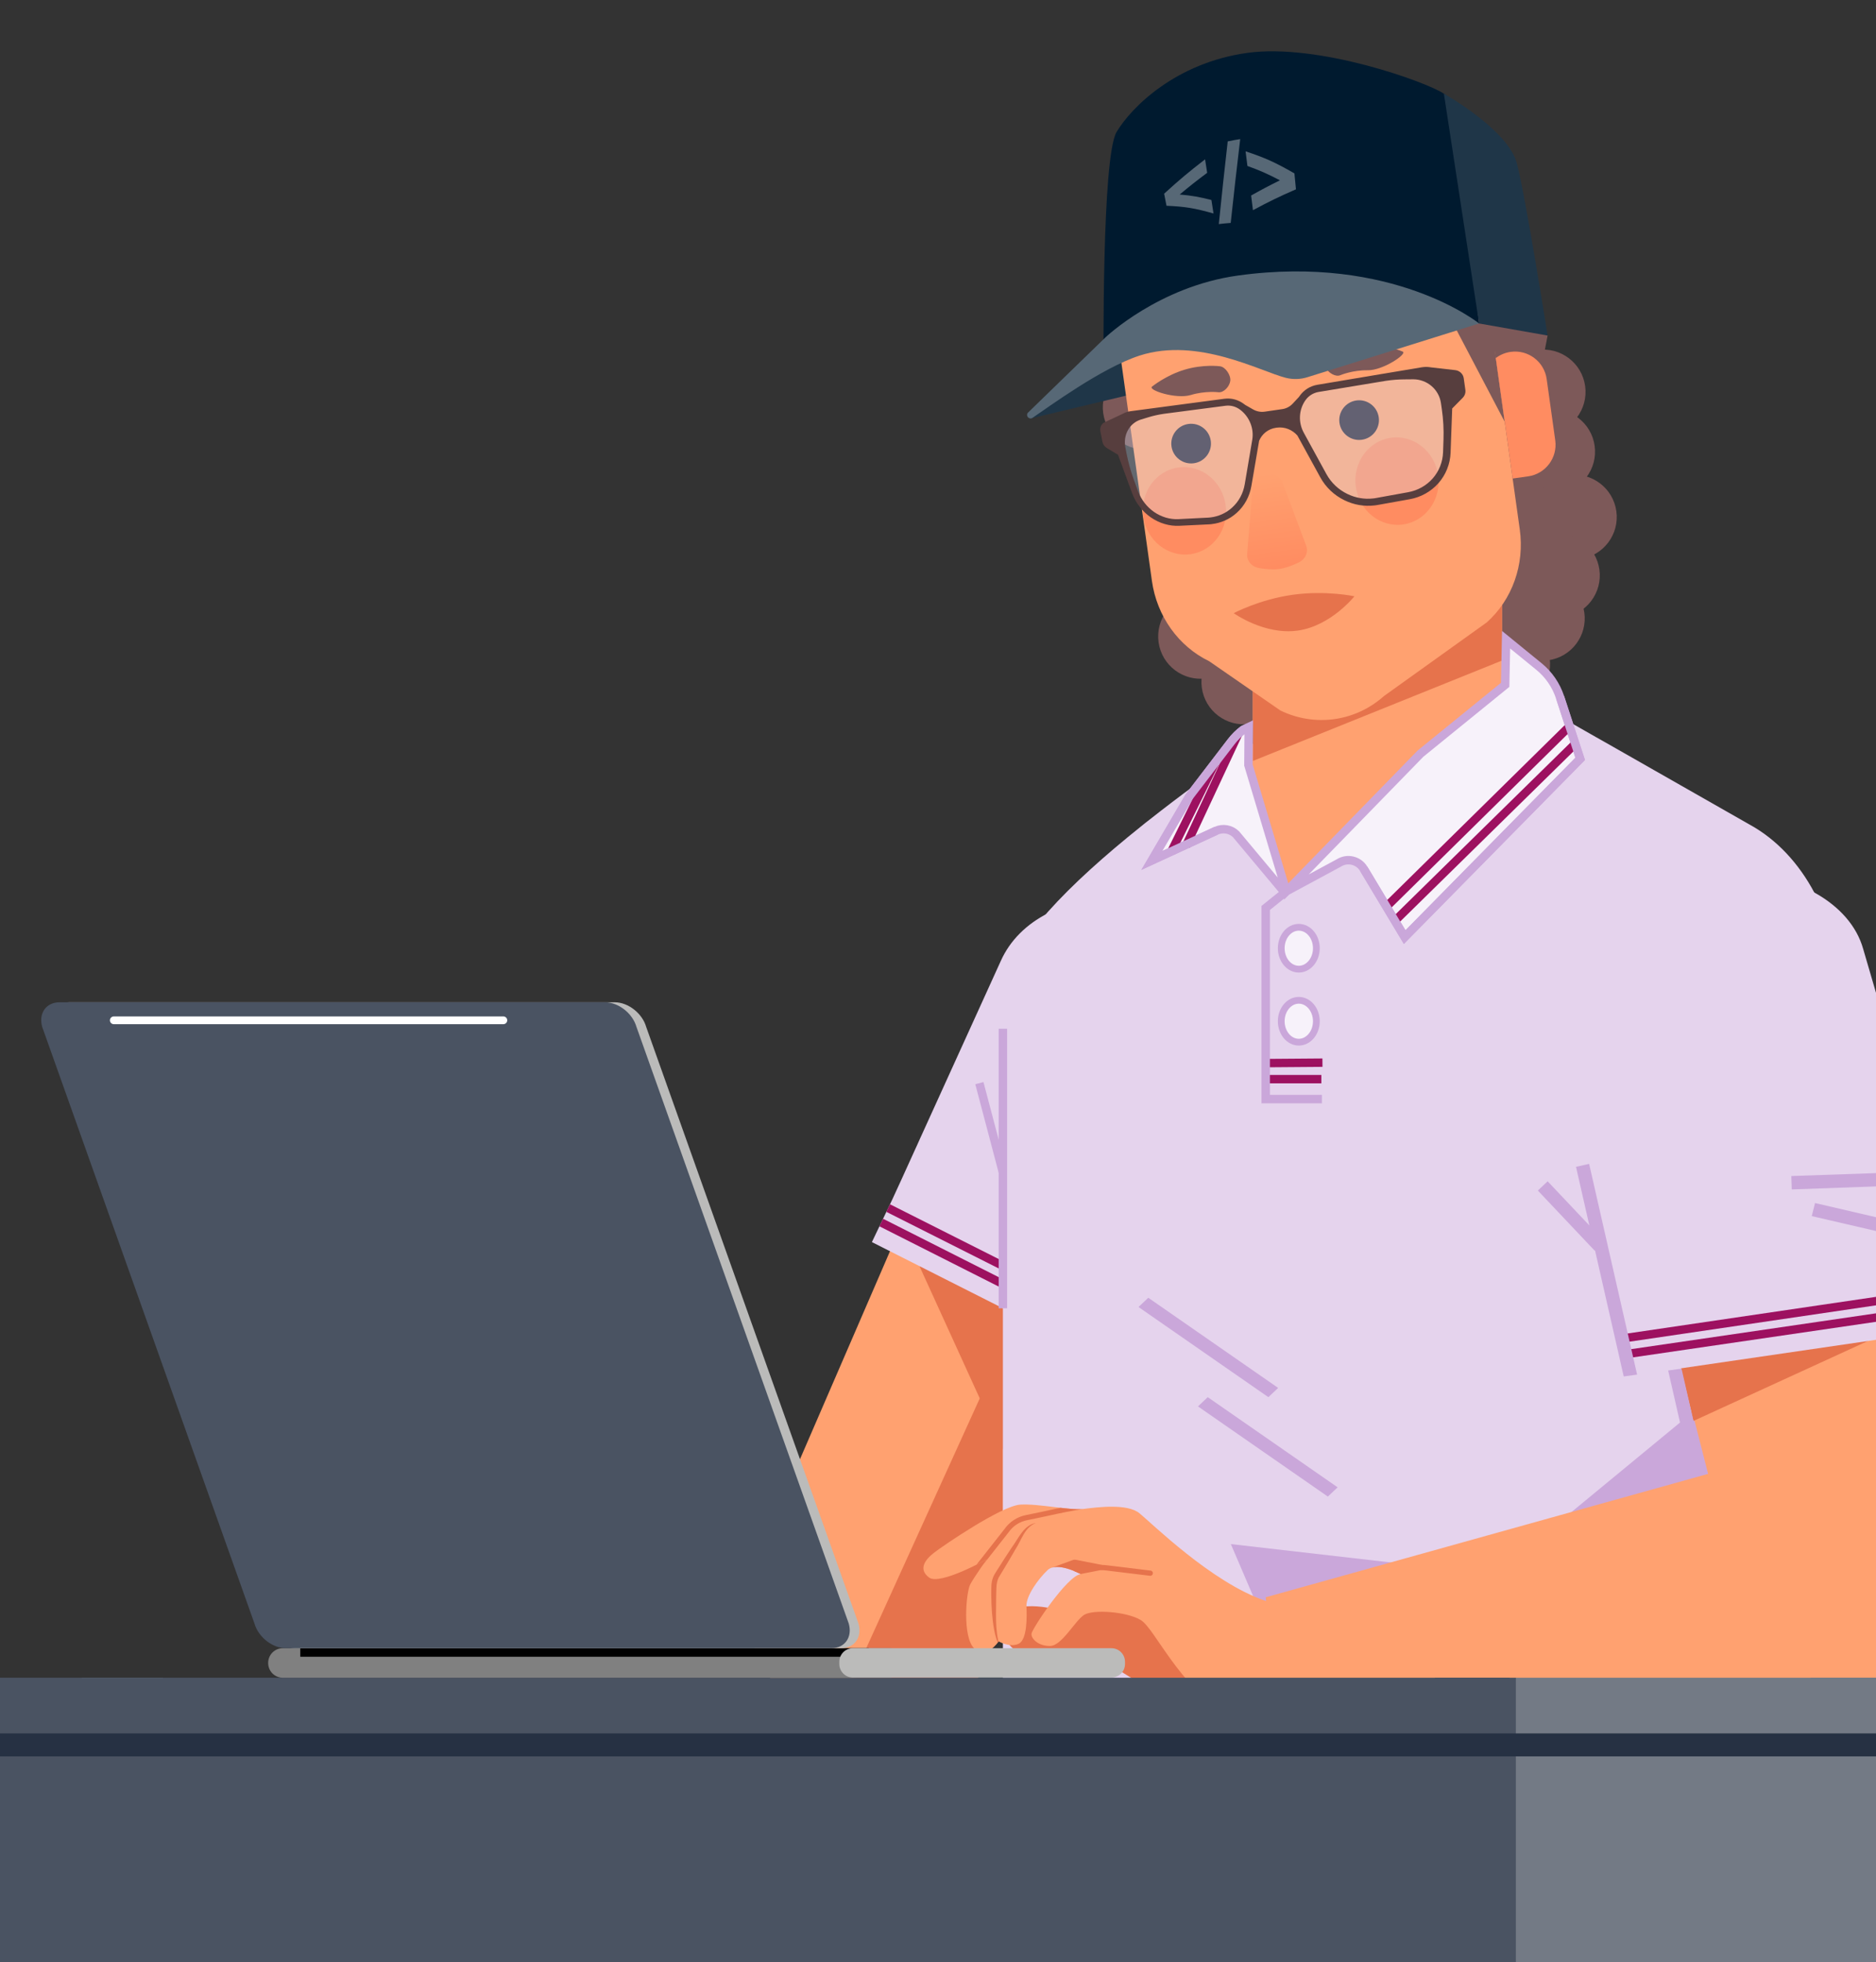
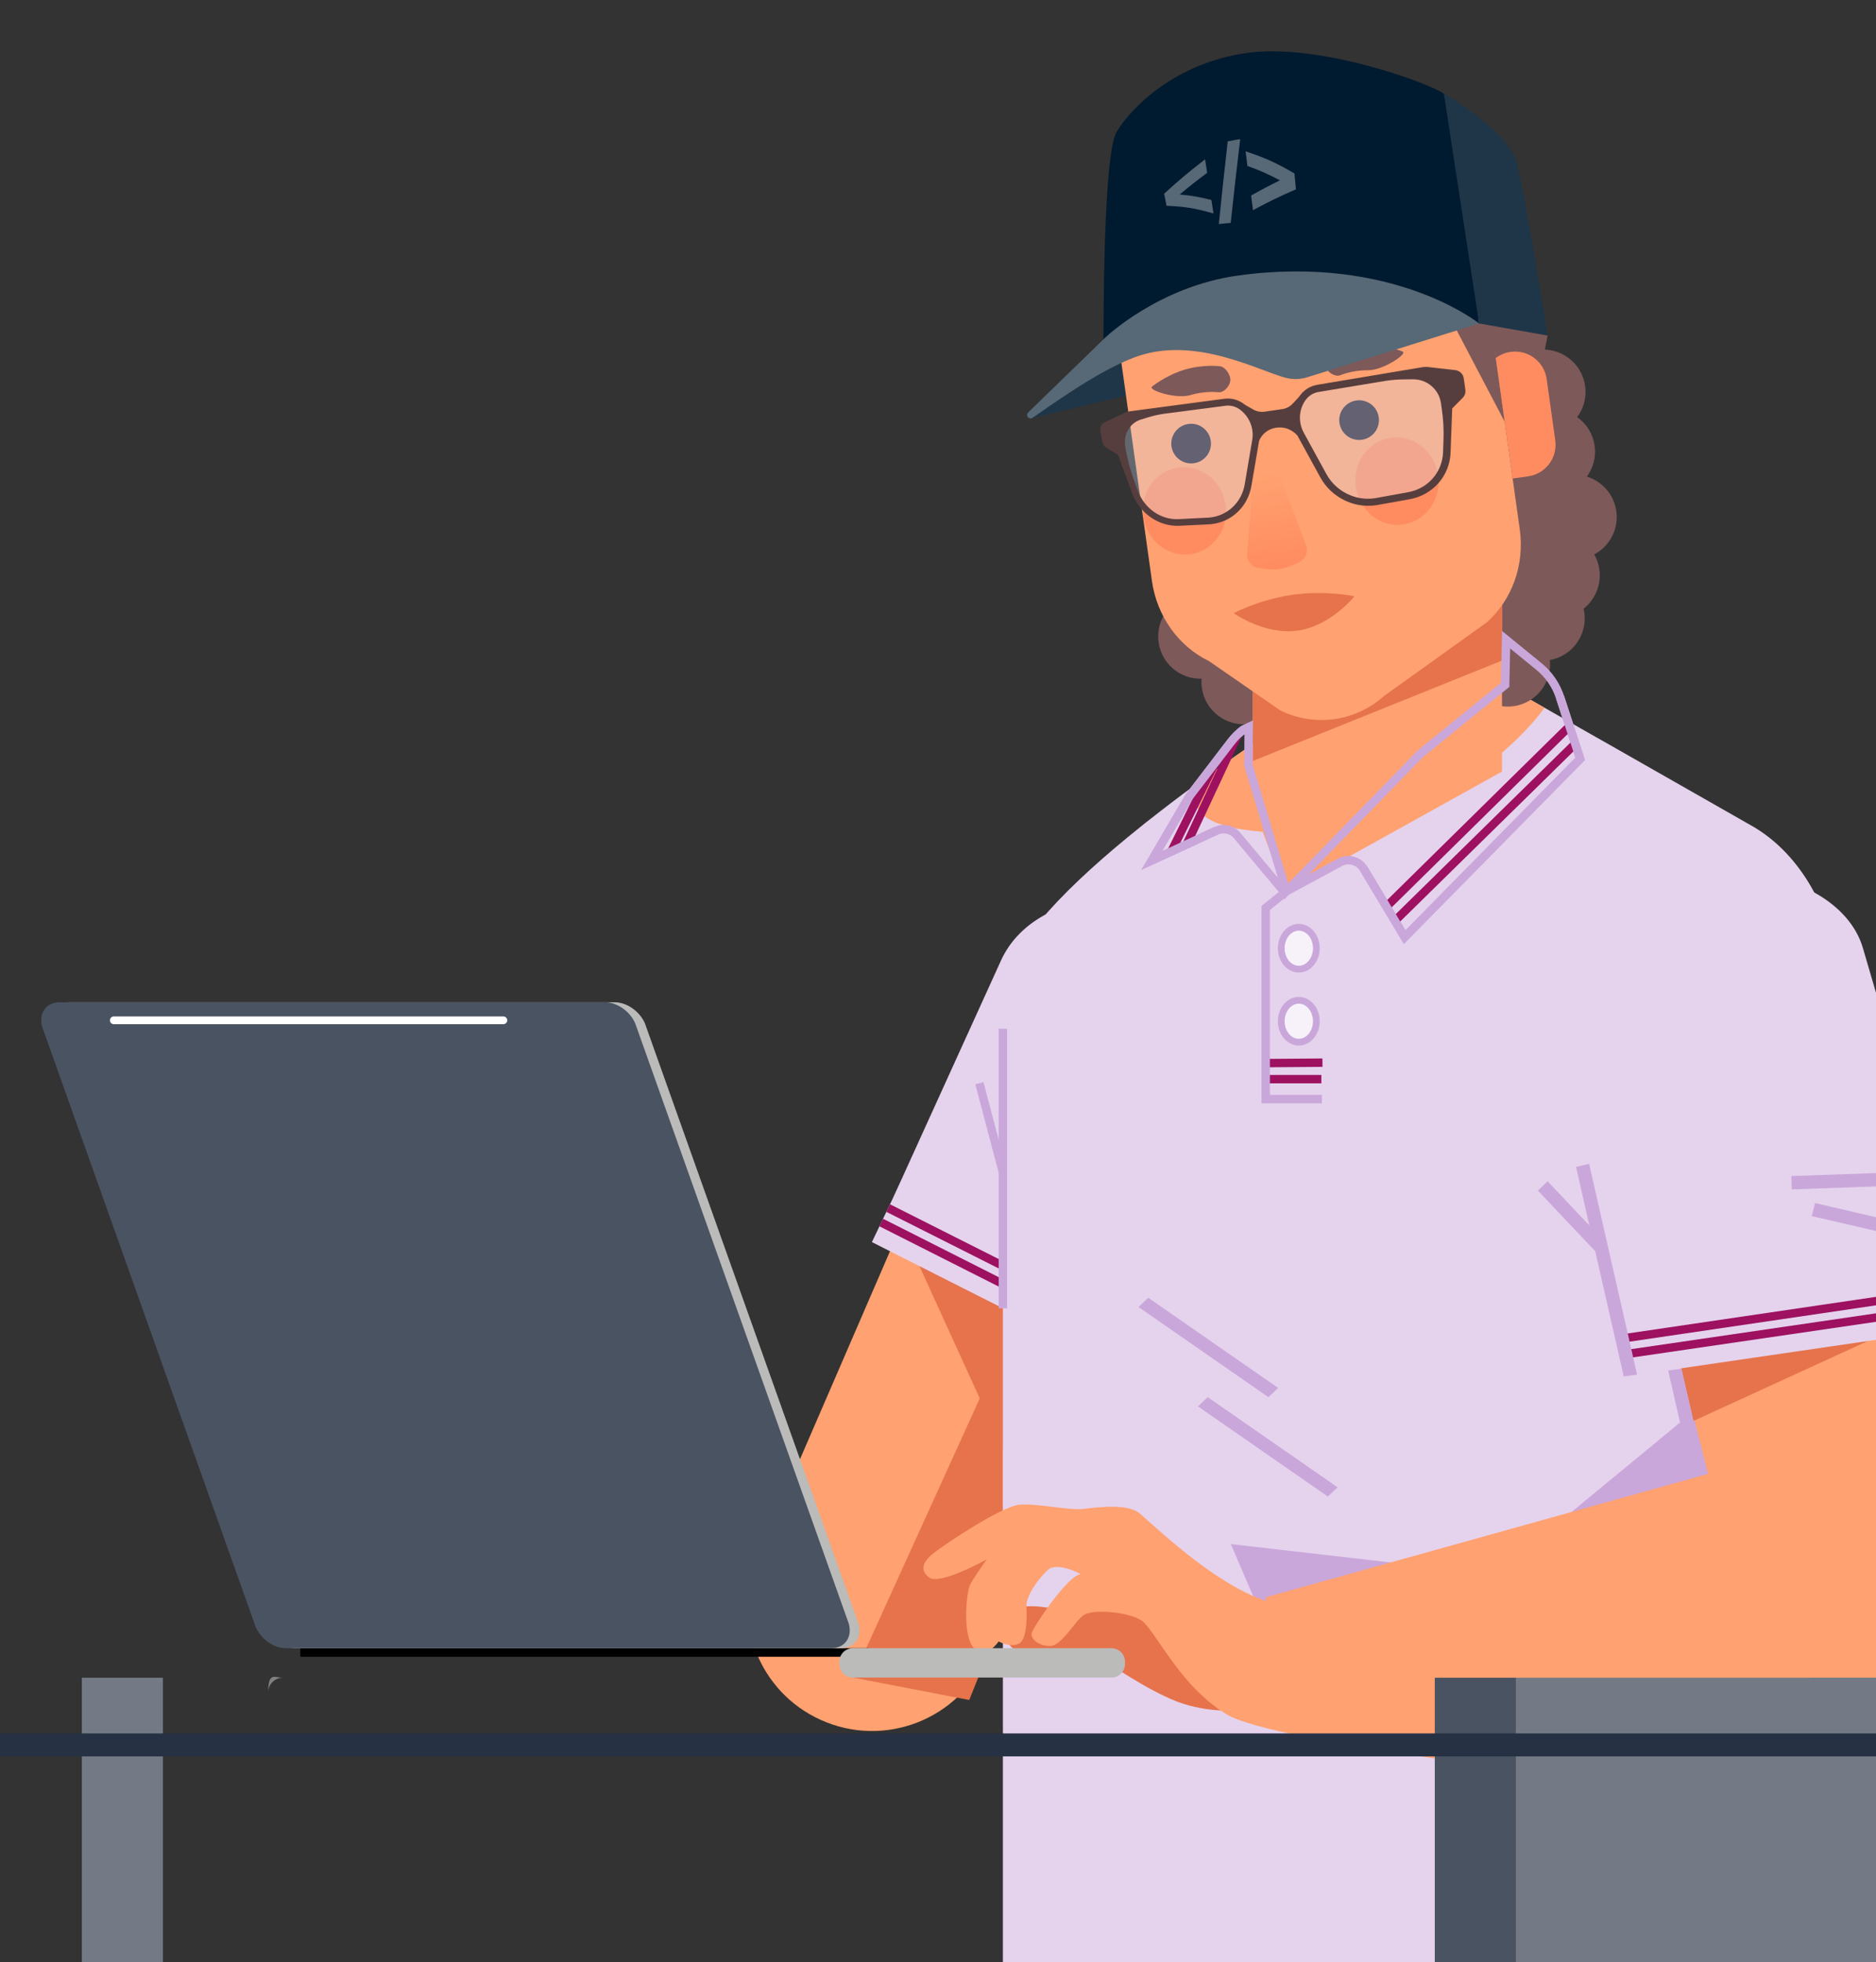
<svg xmlns="http://www.w3.org/2000/svg" xmlns:xlink="http://www.w3.org/1999/xlink" version="1.1" id="DEV_Motiv_2" x="0px" y="0px" width="716px" height="749px" viewBox="0 0 716 749" enable-background="new 0 0 716 749" xml:space="preserve">
  <rect x="0" y="0" width="716" height="749" fill="#333333" stroke="none" />
  <g>
    <defs>
      <rect id="SVGID_1_" x="-308" y="-185" width="1024" height="1024" />
    </defs>
    <clipPath id="SVGID_2_">
      <use xlink:href="#SVGID_1_" overflow="visible" />
    </clipPath>
    <g clip-path="url(#SVGID_2_)">
      <defs>
        <rect id="SVGID_3_" x="-308" y="-185" width="1024" height="1024" />
      </defs>
      <clipPath id="SVGID_4_">
        <use xlink:href="#SVGID_3_" overflow="visible" />
      </clipPath>
      <path clip-path="url(#SVGID_4_)" fill="#263143" d="M290.68,772.321h43.646c34.613,0,62.772,30.998,62.772,69.096v158.277h-27.745    V841.417c0-22.804-15.712-41.357-35.027-41.357H290.68c-19.313,0-35.024,18.554-35.024,41.357v158.277H227.91V841.417    C227.91,803.319,256.068,772.321,290.68,772.321" />
      <path clip-path="url(#SVGID_4_)" fill="#263143" d="M568.117,772.321h43.646c34.614,0,62.773,30.998,62.773,69.096v158.277    h-27.745V841.417c0-22.804-15.712-41.357-35.028-41.357h-43.646c-19.313,0-35.025,18.554-35.025,41.357v158.277h-27.745V841.417    C505.347,803.319,533.506,772.321,568.117,772.321" />
      <path clip-path="url(#SVGID_4_)" fill="#FFA170" d="M313.165,656.479c24.345,11.096,53.111-0.119,63.499-24.827l95.593-225.095    c2.173-5.351,2.778-10.982,2.067-16.604c-1.912-15.261-13.764-30.132-31.658-37.358c-24.438-9.921-50.795-1.73-58.841,18.202    l-29.538,71.825l-0.332,0.796l-1.628,3.993l-0.334,0.797l-5.463,13.288l-0.801,1.913l-1.408,3.39l-0.807,1.955l-54.513,125.983    C279.016,618.487,289.723,645.862,313.165,656.479" />
      <polygon clip-path="url(#SVGID_4_)" fill="#E6734C" points="350.923,483.303 396.861,584.092 433.998,496.646   " />
      <path clip-path="url(#SVGID_4_)" fill="#E5D3ED" d="M454.084,349.053c-8.234-3.494-16.702-5.507-25.179-5.986    c-21.562-1.22-39.953,8.076-46.938,23.744l-30.122,66.276l-0.382,0.827l-1.654,3.677l-0.377,0.811l-5.695,12.536l-0.85,1.838    l-2.307,5.033l-7.808,16.322l109.385,55.274L491.88,414.4c2.621-6.368,3.311-13.283,2.063-20.534    C490.803,375.484,475.108,357.938,454.084,349.053" />
    </g>
    <g clip-path="url(#SVGID_2_)">
      <defs>
        <path id="SVGID_5_" d="M381.967,366.81l-30.122,66.276l-0.382,0.828l-1.656,3.677l-0.375,0.811l-5.695,12.536l-0.85,1.838     l-2.307,5.033l-7.809,16.322l109.386,55.274L491.88,414.4c2.621-6.368,3.312-13.283,2.063-20.535     c-3.14-18.381-18.834-35.928-39.859-44.813c-8.234-3.495-16.702-5.507-25.179-5.985c-1.266-0.072-2.522-0.107-3.764-0.107     C405.222,342.959,388.542,352.061,381.967,366.81" />
      </defs>
      <clipPath id="SVGID_6_">
        <use xlink:href="#SVGID_5_" overflow="visible" />
      </clipPath>
      <line clip-path="url(#SVGID_6_)" fill="none" stroke="#9D1160" stroke-width="3.206" stroke-miterlimit="10" x1="479.869" y1="539.18" x2="333.667" y2="465.315" />
      <line clip-path="url(#SVGID_6_)" fill="none" stroke="#9D1160" stroke-width="3.206" stroke-miterlimit="10" x1="483.078" y1="533.75" x2="335.806" y2="459.54" />
    </g>
    <polygon clip-path="url(#SVGID_2_)" fill="#E6734C" points="382.768,616.935 382.768,514.355 325.518,640.356 369.917,648.927  " />
    <g clip-path="url(#SVGID_2_)">
      <defs>
        <rect id="SVGID_7_" x="-308" y="-185" width="1024" height="1024" />
      </defs>
      <clipPath id="SVGID_8_">
        <use xlink:href="#SVGID_7_" overflow="visible" />
      </clipPath>
      <path clip-path="url(#SVGID_8_)" fill="#E5D3ED" d="M702.001,873.498v51.479c0,0-91.599-57.475-319.233-87.238V379.955    c0-5.031,2.097-10.69,5.743-16.77c2.894-4.862,6.833-9.935,11.528-15.218c9.349-10.479,21.758-21.547,35.425-32.489    c1.131-0.922,2.263-1.844,3.438-2.725c5.574-4.402,11.36-8.803,17.188-13.079c41.879-30.771,86.107-56.469,86.107-56.469    l47.288,26.956l19.534,11.151l3.647,2.054l54.959,31.316c20.793,11.319,34.292,36.933,34.292,65.272L702.001,873.498z" />
      <polygon clip-path="url(#SVGID_8_)" fill="#CAA7DA" points="651.396,534.599 589.484,585.663 665.733,561.416   " />
      <polygon clip-path="url(#SVGID_8_)" fill="#CAA7DA" points="469.768,589.411 575.592,601.556 487.49,630.786   " />
      <path clip-path="url(#SVGID_8_)" fill="#FFA170" d="M589.483,270.162c-9.978,14.211-46.617,48.54-93.444,47.953    c-37.226-0.461-41.291-7.541-39.95-18.44c41.88-30.771,86.106-56.469,86.106-56.469L589.483,270.162z" />
      <path clip-path="url(#SVGID_8_)" fill="#FFA170" d="M728.244,664.435c-25.74,7.294-52.486-8.133-59.025-34.124l-60.536-236.94    c-1.341-5.618-1.09-11.277,0.461-16.728c4.193-14.798,18.153-27.71,36.935-32.154c25.655-6.119,50.474,5.953,55.42,26.872    l18.362,75.459l0.209,0.839l1.006,4.191l0.21,0.839l3.396,13.96l0.502,2.013l0.882,3.563l0.503,2.054l34.879,132.766    C767.734,632.029,753.02,657.476,728.244,664.435" />
      <polygon clip-path="url(#SVGID_8_)" fill="#E6734C" points="733.915,502.247 646.326,542.402 640.204,516.744   " />
      <path clip-path="url(#SVGID_8_)" fill="#E5D3ED" d="M623.929,524.9l130.353-19.068l-16.596-52.744l-0.555-1.886l-1.551-5.211    l-3.805-13.02l-0.206-0.683l-1.13-3.918l-0.215-0.717l-19.146-65.51c-4.931-17.38-26.068-29.247-51.526-29.247    c-5.233,0-10.55,0.496-15.786,1.474c-21.967,4.065-40.593,16.464-47.453,31.85c-2.745,6.132-3.553,12.331-2.374,18.425    L623.929,524.9z" />
    </g>
    <g clip-path="url(#SVGID_2_)">
      <defs>
        <path id="SVGID_9_" d="M643.767,334.371c-21.966,4.066-40.593,16.464-47.454,31.85c-2.743,6.132-3.553,12.331-2.372,18.426     l29.988,140.255L716,511.432V378.983l-4.921-16.839c-4.931-17.381-26.068-29.246-51.526-29.246     C654.32,332.898,649.003,333.394,643.767,334.371" />
      </defs>
      <clipPath id="SVGID_10_">
        <use xlink:href="#SVGID_9_" overflow="visible" />
      </clipPath>
      <line clip-path="url(#SVGID_10_)" fill="none" stroke="#9D1160" stroke-width="3.206" stroke-miterlimit="10" x1="783.788" y1="493.022" x2="621.713" y2="516.744" />
      <line clip-path="url(#SVGID_10_)" fill="none" stroke="#9D1160" stroke-width="3.206" stroke-miterlimit="10" x1="783.288" y1="486.735" x2="620.14" y2="510.79" />
    </g>
    <polygon clip-path="url(#SVGID_2_)" fill="#CAA7DA" points="683.682,448.916 683.85,454.03 716,452.878 716,447.799  " />
    <polygon clip-path="url(#SVGID_2_)" fill="#CAA7DA" points="691.479,464.218 716,469.895 716,464.632 692.735,459.228  " />
    <polygon clip-path="url(#SVGID_2_)" fill="#CAA7DA" points="606.515,444.281 601.505,445.405 619.715,525.421 624.822,524.723  " />
    <polygon clip-path="url(#SVGID_2_)" fill="#CAA7DA" points="663.751,618.972 641.784,522.445 636.678,523.144 658.741,620.096  " />
    <rect x="583.715" y="461.447" transform="matrix(0.687 0.727 -0.727 0.687 525.136 -290.448)" clip-path="url(#SVGID_2_)" fill="#CAA7DA" width="31.637" height="5.138" />
    <polygon clip-path="url(#SVGID_2_)" fill="#CAA7DA" points="484.09,533.327 434.524,498.91 438.26,495.383 487.827,529.8  " />
    <polygon clip-path="url(#SVGID_2_)" fill="#CAA7DA" points="506.788,571.271 457.222,536.854 460.958,533.327 510.524,567.744  " />
    <line clip-path="url(#SVGID_2_)" fill="none" stroke="#9D1160" stroke-width="3.206" stroke-miterlimit="10" x1="504.316" y1="411.934" x2="483.332" y2="411.934" />
    <line clip-path="url(#SVGID_2_)" fill="none" stroke="#9D1160" stroke-width="3.206" stroke-miterlimit="10" x1="504.732" y1="405.64" x2="482.637" y2="405.813" />
    <polyline clip-path="url(#SVGID_2_)" fill="none" stroke="#CAA7DA" stroke-width="3.226" stroke-miterlimit="10" points="   490.928,340.263 483.077,346.582 483.077,419.539 504.524,419.539  " />
    <g clip-path="url(#SVGID_2_)">
      <defs>
        <rect id="SVGID_11_" x="-308" y="-185" width="1024" height="1024" />
      </defs>
      <clipPath id="SVGID_12_">
        <use xlink:href="#SVGID_11_" overflow="visible" />
      </clipPath>
      <path clip-path="url(#SVGID_12_)" fill="#F7F2FA" d="M502.404,361.956c0,4.414-3,7.993-6.7,7.993    c-3.701,0-6.701-3.579-6.701-7.993s3-7.992,6.701-7.992C499.404,353.964,502.404,357.542,502.404,361.956" />
      <ellipse clip-path="url(#SVGID_12_)" fill="none" stroke="#CAA7DA" stroke-width="2.585" stroke-miterlimit="10" cx="495.704" cy="361.956" rx="6.701" ry="7.993" />
      <path clip-path="url(#SVGID_12_)" fill="#F7F2FA" d="M502.404,389.828c0,4.414-3,7.993-6.7,7.993    c-3.701,0-6.701-3.579-6.701-7.993s3-7.993,6.701-7.993C499.404,381.835,502.404,385.414,502.404,389.828" />
      <ellipse clip-path="url(#SVGID_12_)" fill="none" stroke="#CAA7DA" stroke-width="2.585" stroke-miterlimit="10" cx="495.704" cy="389.828" rx="6.701" ry="7.993" />
      <line clip-path="url(#SVGID_12_)" fill="none" stroke="#CAA7DA" stroke-width="3.226" stroke-miterlimit="10" x1="382.768" y1="499.395" x2="382.768" y2="392.693" />
      <line clip-path="url(#SVGID_12_)" fill="none" stroke="#CAA7DA" stroke-width="3.226" stroke-miterlimit="10" x1="382.768" y1="447.47" x2="373.793" y2="413.456" />
      <path clip-path="url(#SVGID_12_)" fill="#7D5959" d="M604.989,147.354c1.234,8.831-4.922,16.991-13.753,18.226    c-8.831,1.235-16.991-4.922-18.227-13.753c-1.235-8.831,4.922-16.991,13.753-18.226    C595.594,132.365,603.754,138.522,604.989,147.354" />
      <path clip-path="url(#SVGID_12_)" fill="#7D5959" d="M490.682,258.104c1.234,8.831-4.923,16.991-13.754,18.226    c-8.83,1.235-16.99-4.922-18.226-13.753c-1.236-8.831,4.922-16.991,13.753-18.226    C481.286,243.115,489.446,249.272,490.682,258.104" />
      <path clip-path="url(#SVGID_12_)" fill="#7D5959" d="M474.168,240.713c1.235,8.831-4.922,16.991-13.753,18.226    s-16.991-4.922-18.226-13.753c-1.236-8.831,4.922-16.991,13.753-18.226S472.933,231.882,474.168,240.713" />
-       <path clip-path="url(#SVGID_12_)" fill="#7D5959" d="M453.038,153.249c1.235,8.831-4.922,16.991-13.753,18.226    s-16.991-4.922-18.227-13.753s4.923-16.991,13.754-18.226C443.643,138.261,451.803,144.418,453.038,153.249" />
      <path clip-path="url(#SVGID_12_)" fill="#7D5959" d="M608.614,170.167c1.234,8.831-4.923,16.991-13.753,18.226    c-8.831,1.235-16.991-4.922-18.227-13.753c-1.236-8.831,4.922-16.991,13.753-18.226    C599.219,155.178,607.379,161.335,608.614,170.167" />
      <path clip-path="url(#SVGID_12_)" fill="#7D5959" d="M595.271,189.414c1.235,8.831-4.922,16.991-13.753,18.226    s-16.99-4.922-18.226-13.753c-1.236-8.831,4.922-16.991,13.753-18.226C585.876,174.426,594.036,180.583,595.271,189.414" />
      <path clip-path="url(#SVGID_12_)" fill="#7D5959" d="M616.899,195.132c1.235,8.831-4.922,16.991-13.753,18.226    c-8.831,1.235-16.991-4.922-18.226-13.753c-1.236-8.831,4.922-16.991,13.753-18.226    C607.505,180.144,615.664,186.301,616.899,195.132" />
      <path clip-path="url(#SVGID_12_)" fill="#7D5959" d="M594.246,211.42c1.235,8.831-4.922,16.991-13.753,18.226    c-8.831,1.235-16.99-4.922-18.226-13.753c-1.236-8.831,4.922-16.991,13.753-18.226    C584.852,196.432,593.012,202.589,594.246,211.42" />
      <path clip-path="url(#SVGID_12_)" fill="#7D5959" d="M588.038,222.452c1.235,8.831-4.922,16.991-13.753,18.226    s-16.99-4.922-18.226-13.753c-1.236-8.831,4.922-16.991,13.753-18.226S586.804,213.621,588.038,222.452" />
      <path clip-path="url(#SVGID_12_)" fill="#7D5959" d="M610.426,217.412c1.234,8.831-4.923,16.991-13.754,18.226    s-16.99-4.922-18.226-13.753c-1.236-8.831,4.922-16.991,13.753-18.226S609.19,208.581,610.426,217.412" />
      <path clip-path="url(#SVGID_12_)" fill="#7D5959" d="M604.677,233.817c1.235,8.831-4.922,16.991-13.753,18.226    s-16.991-4.922-18.226-13.753c-1.236-8.831,4.922-16.991,13.753-18.226C595.282,218.829,603.441,224.986,604.677,233.817" />
      <path clip-path="url(#SVGID_12_)" fill="#7D5959" d="M591.452,251.343c1.235,8.831-4.922,16.991-13.753,18.226    c-8.831,1.235-16.99-4.922-18.226-13.753c-1.236-8.831,4.922-16.991,13.753-18.226    C582.058,236.354,590.218,242.512,591.452,251.343" />
      <path clip-path="url(#SVGID_12_)" fill="#FFA170" d="M490.928,340.263l82.33-45.73v-11.255v-88.866h-95.106v110.347    C478.151,309.956,490.928,340.263,490.928,340.263" />
      <polygon clip-path="url(#SVGID_12_)" fill="#E6734C" points="573.258,252.145 478.15,290.478 478.15,194.411 573.258,194.411       " />
-       <path clip-path="url(#SVGID_12_)" fill="#F7F2FA" d="M490.928,340.263l51.235-52.599l32.301-26.243l0.357-17.232l12.533,10.228    c3.763,3.071,6.565,7.158,8.073,11.776l7.666,23.477l-66.981,68.042l-15.62-26.04c-1.981-3.307-6.305-4.319-9.549-2.238    l-20.68,11.165l-18.51-22.142c-2.027-1.982-5.068-2.506-7.643-1.318l-24.517,11.313l14.229-24.313l16.04-20.96    c1.377-1.801,2.997-3.402,4.813-4.76l1.926-0.904l-0.121,14.527L490.928,340.263z" />
      <path clip-path="url(#SVGID_12_)" fill="none" stroke="#CAA7DA" stroke-width="3.226" stroke-miterlimit="10" d="M490.928,340.263    l51.235-52.599l32.301-26.243l0.357-17.232l12.533,10.228c3.763,3.071,6.565,7.158,8.073,11.776l7.666,23.477l-66.981,68.042    l-15.62-26.04c-1.981-3.307-6.305-4.319-9.549-2.238l-20.68,11.165l-18.51-22.142c-2.027-1.982-5.068-2.506-7.643-1.318    l-24.517,11.313l14.229-24.313l16.04-20.96c1.377-1.801,2.997-3.402,4.813-4.76l1.926-0.904l-0.121,14.527L490.928,340.263z" />
      <line clip-path="url(#SVGID_12_)" fill="none" stroke="#9D1160" stroke-width="3.206" stroke-miterlimit="10" x1="601.587" y1="283.537" x2="531.808" y2="352.061" />
      <line clip-path="url(#SVGID_12_)" fill="none" stroke="#9D1160" stroke-width="3.206" stroke-miterlimit="10" x1="599.346" y1="276.925" x2="528.649" y2="346.581" />
      <polyline clip-path="url(#SVGID_12_)" fill="none" stroke="#CAA7DA" stroke-width="3.226" stroke-miterlimit="10" points="    595.427,266.192 603.093,289.669 536.112,357.71 520.493,331.67   " />
      <line clip-path="url(#SVGID_12_)" fill="none" stroke="#9D1160" stroke-width="3.206" stroke-miterlimit="10" x1="472.581" y1="280.175" x2="452.61" y2="322.928" />
      <line clip-path="url(#SVGID_12_)" fill="none" stroke="#9D1160" stroke-width="3.206" stroke-miterlimit="10" x1="463.829" y1="291.064" x2="446.847" y2="325.453" />
      <path clip-path="url(#SVGID_12_)" fill="none" stroke="#CAA7DA" stroke-width="3.226" stroke-miterlimit="10" d="M464.111,317.137    l-24.518,11.315l14.229-24.313l16.04-20.961c1.378-1.8,2.998-3.402,4.813-4.76" />
      <rect x="31.234" y="640.43" clip-path="url(#SVGID_12_)" fill="#737A85" width="30.947" height="706.458" />
      <rect x="31.226" y="755.335" clip-path="url(#SVGID_12_)" fill="#4A5362" width="30.962" height="42.506" />
      <path clip-path="url(#SVGID_12_)" fill="#1A3144" d="M220.742,865.924l-59.912,352.242H39.176l28.174-308.922l0.879-7.924    l2.567-23.404l0.791-7.448c1.709-15.585,8.144-30.378,17.758-42.793c1.933-2.536,4.012-5.02,6.272-7.344    c16.394-17.381,39.321-28.687,62.897-28.687h3.197C202.21,791.645,228.815,825.086,220.742,865.924" />
      <path clip-path="url(#SVGID_12_)" fill="#001A2F" d="M57.461,1218.165H51.96l37.386-390.49c1.932-2.536,4.012-5.02,6.272-7.344    L57.461,1218.165z" />
      <path clip-path="url(#SVGID_12_)" fill="#87564A" d="M387.873,808.78c234.011,30.614,328.187,89.688,328.187,89.688v-39.712    c0,0-85.821-40.122-179.291-51.166C427.579,794.69,387.873,808.78,387.873,808.78" />
      <path clip-path="url(#SVGID_12_)" fill="#1A3144" d="M161.711,791.645l298.844,5.505l-5.915,121.415    c-2.78,25.102-23.995,44.097-49.252,44.097H168.724L161.711,791.645z" />
      <path clip-path="url(#SVGID_12_)" fill="#263C4E" d="M417.038,795.851l312.277,9.325l-12.559,113.389    c-2.781,25.103-23.996,44.098-49.252,44.098H430.84L417.038,795.851z" />
      <path clip-path="url(#SVGID_12_)" fill="#263C4E" d="M479.3,869.565l-46.646,349.667H311.995l20.603-344.638    c0.127-1.938,0.359-3.878,0.637-5.763c3.661-24.938,19.551-47.153,40.875-60.354c1.904-1.205,3.848-2.307,5.828-3.302    c11.4-5.92,24.055-9.325,37.101-9.325C457.641,795.851,485.577,828.961,479.3,869.565" />
      <path clip-path="url(#SVGID_12_)" fill="#0D2539" d="M341.648,1219.232h-5.502l37.962-410.755c1.906-1.205,3.85-2.307,5.829-3.302    L341.648,1219.232z" />
      <path clip-path="url(#SVGID_12_)" fill="#E6734C" d="M382.627,619.688c-0.114,0.626-0.115,11.527,11.336,12.273    c11.45,0.746,20.047-1.417,25.504,1.168s15.434,10.205,27.611,15.527c12.178,5.323,24.49,4.25,24.49,4.25l-2.318-28.491    l-44.977-15.067l-20.508,5.208C403.766,614.556,384.561,609.022,382.627,619.688" />
      <path clip-path="url(#SVGID_12_)" fill="#FFA170" d="M614.484,679.844c0,0-127.79-14.205-146.306-25.425    s-27.439-32.817-32.82-36.035c-5.38-3.216-18.094-4.115-21.56-1.971c-3.465,2.144-8.482,11.795-12.981,11.89    c-4.5,0.097-7.353-2.813-7.123-4.71c0.229-1.895,13.575-22.077,18.783-22.728c0,0-9.019-4.94-12.637-1.532    c-3.619,3.409-8.253,9.9-8.08,13.769c0.172,3.866,0.364,12.866-3.025,14.379s-7.583-0.919-7.583-0.919s-4.71,7.123-9.306,2.719    c-4.595-4.403-3.159-21.54-1.513-24.546c1.646-3.007,6.28-9.498,6.28-9.498s-17.884,10.015-22.001,6.951    c-4.115-3.063-1.761-6.625,1.781-9.401c3.542-2.777,25.906-18.019,33.01-18.44c7.104-0.421,18.956,2.298,24.164,1.646    s16.61-2.154,21.282,1.618c4.672,3.771,27.573,26.423,47.889,33.373s68.549,5.743,81.568,4.114    c13.021-1.628,16.888-1.8,16.888-1.8s10.187,0.593,17.252,11.067c7.066,10.473,6.28,11.66,11.509,16.141    C615.183,644.986,630.425,667.351,614.484,679.844" />
    </g>
    <g clip-path="url(#SVGID_2_)">
      <defs>
-         <path id="SVGID_13_" d="M389.405,574.346c-7.104,0.421-29.468,15.664-33.012,18.44c-3.542,2.777-5.896,6.338-1.779,9.402     c4.117,3.063,22-6.952,22-6.952s-4.633,6.491-6.279,9.498c-1.647,3.006-3.083,20.142,1.512,24.546     c4.597,4.404,9.307-2.72,9.307-2.72s4.192,2.433,7.582,0.92c3.389-1.514,3.197-10.513,3.024-14.38     c-0.172-3.867,4.461-10.358,8.08-13.767c3.619-3.409,12.639,1.531,12.639,1.531c-5.209,0.65-18.555,20.833-18.784,22.728     c-0.229,1.896,2.624,4.807,7.124,4.711c4.499-0.097,9.515-9.746,12.98-11.891c3.466-2.146,16.18-1.245,21.561,1.972     c5.381,3.216,14.303,24.815,32.819,36.034c18.517,11.22,146.307,25.425,146.307,25.425c15.939-12.494,0.697-34.857-4.529-39.338     c-5.228-4.479-4.442-5.667-11.508-16.142c-7.066-10.474-17.253-11.066-17.253-11.066s-3.868,0.172-16.888,1.8     s-61.253,2.835-81.568-4.114c-20.316-6.95-43.216-29.602-47.889-33.373c-4.672-3.772-16.074-2.27-21.281-1.618     c-2.697,0.338-7.175-0.229-11.852-0.795c-3.703-0.447-7.533-0.896-10.702-0.896C390.457,574.302,389.918,574.316,389.405,574.346     " />
-       </defs>
+         </defs>
      <clipPath id="SVGID_14_">
        <use xlink:href="#SVGID_13_" overflow="visible" />
      </clipPath>
      <path clip-path="url(#SVGID_14_)" fill="none" stroke="#E6734C" stroke-width="2" stroke-linecap="round" stroke-miterlimit="10" d="    M410.942,600.115l7.963-1.557c1.474-0.406,3.313-0.077,4.832,0.106l15.277,1.852" />
      <path clip-path="url(#SVGID_14_)" fill="#E6734C" d="M421.5,598.834l0.34-1.216l-11.208-2.211    c-0.396-0.078-0.804-0.047-1.182,0.092l-8.565,3.136l4.36,3.075l10.097-1.901L421.5,598.834z" />
      <path clip-path="url(#SVGID_14_)" fill="none" stroke="#E6734C" stroke-width="2" stroke-linecap="round" stroke-miterlimit="10" d="    M416.104,574.665c-6.691,0.616-18.545,3.572-24.2,4.626c-3.163,0.59-5.963,2.404-7.788,5.055l-11.374,14.475" />
      <path clip-path="url(#SVGID_14_)" fill="#E6734C" d="M381.572,628.384c-1.216-1.876-1.715-4.129-2.154-6.293    c-0.802-4.379-1.05-8.821-1.097-13.263c0.056-2.317-0.17-4.668,0.767-6.896c0.409-0.999,1.2-2.084,1.74-2.984    c1.707-2.708,3.603-5.684,5.379-8.326c2.563-3.408,4.485-8.473,9.146-9.256c-4.379,1.673-5.452,6.528-7.818,10.076    c-1.569,2.765-3.384,5.801-5.044,8.533l-0.857,1.411c-1.549,2.191-1.312,4.893-1.424,7.464    C380.245,615.301,379.596,622.167,381.572,628.384" />
    </g>
    <g clip-path="url(#SVGID_2_)">
      <defs>
        <rect id="SVGID_15_" x="-308" y="-185" width="1024" height="1024" />
      </defs>
      <clipPath id="SVGID_16_">
        <use xlink:href="#SVGID_15_" overflow="visible" />
      </clipPath>
      <path clip-path="url(#SVGID_16_)" fill="#FFA170" d="M483.078,609.72l4.838,51.028l225.108,8.521    c29.645-2.068,47.115-22.427,45.944-62.979c-1.029-35.661-44.057-59.025-77.621-51.896L483.078,609.72z" />
      <path clip-path="url(#SVGID_16_)" fill="#263143" d="M568.117,772.321h43.646c34.614,0,62.773,30.998,62.773,69.096v158.277    h-27.745V841.417c0-22.804-15.712-41.357-35.028-41.357h-43.646c-19.313,0-35.025,18.554-35.025,41.357v158.277h-27.745V841.417    C505.347,803.319,533.506,772.321,568.117,772.321" />
      <rect x="691.077" y="640.43" clip-path="url(#SVGID_16_)" fill="#737A85" width="30.947" height="706.458" />
      <rect x="578.404" y="640.43" clip-path="url(#SVGID_16_)" fill="#737A85" width="143.619" height="114.905" />
      <rect x="547.608" y="640.43" clip-path="url(#SVGID_16_)" fill="#4A5362" width="30.946" height="706.458" />
      <rect x="-338.463" y="640.43" clip-path="url(#SVGID_16_)" fill="#4A5362" width="30.947" height="706.458" />
-       <rect x="-312.93" y="640.43" clip-path="url(#SVGID_16_)" fill="#4A5362" width="889.12" height="114.905" />
      <rect x="-338.466" y="661.682" clip-path="url(#SVGID_16_)" fill="#263143" width="1060.505" height="8.766" />
      <rect x="691.077" y="755.335" clip-path="url(#SVGID_16_)" fill="#4A5362" width="30.962" height="42.506" />
-       <path clip-path="url(#SVGID_16_)" fill="#808080" d="M107.953,640.43h232.266v-11.278H107.953c-3.094,0-5.603,2.509-5.603,5.604    v0.072C102.35,637.922,104.859,640.43,107.953,640.43" />
+       <path clip-path="url(#SVGID_16_)" fill="#808080" d="M107.953,640.43h232.266H107.953c-3.094,0-5.603,2.509-5.603,5.604    v0.072C102.35,637.922,104.859,640.43,107.953,640.43" />
      <rect x="114.612" y="629.152" clip-path="url(#SVGID_16_)" width="216.987" height="3.268" />
      <path clip-path="url(#SVGID_16_)" fill="#BBBBBA" d="M26.451,382.592h208.168c5.147,0,10.526,4.22,12.015,9.426l81.003,227.708    c1.488,5.206-1.479,9.426-6.627,9.426H112.842c-5.149,0-10.529-4.22-12.017-9.426L19.824,392.018    C18.336,386.812,21.303,382.592,26.451,382.592" />
      <path clip-path="url(#SVGID_16_)" fill="#4A5362" d="M22.743,382.592h208.168c5.147,0,10.527,4.22,12.015,9.426l81.003,227.708    c1.488,5.206-1.479,9.426-6.627,9.426H109.134c-5.149,0-10.528-4.22-12.016-9.426L16.116,392.018    C14.628,386.812,17.595,382.592,22.743,382.592" />
      <path clip-path="url(#SVGID_16_)" fill="#FFFFFF" d="M192.113,390.953H43.432c-0.816,0-1.477-0.662-1.477-1.479    c0-0.815,0.661-1.478,1.477-1.478h148.682c0.816,0,1.478,0.662,1.478,1.478C193.591,390.291,192.929,390.953,192.113,390.953" />
      <path clip-path="url(#SVGID_16_)" fill="#BBBBBA" d="M325.518,629.151h98.675c2.861,0,5.18,2.319,5.18,5.181v0.845    c0,2.86-2.318,5.18-5.18,5.18h-98.675c-2.861,0-5.18-2.319-5.18-5.18v-0.845C320.338,631.471,322.656,629.151,325.518,629.151" />
      <path clip-path="url(#SVGID_16_)" fill="#1F3648" d="M393.226,159.76l41.015-9.799l-2.427-17.347    C431.813,132.614,404.385,144.067,393.226,159.76" />
      <polygon clip-path="url(#SVGID_16_)" fill="#7D5959" points="590.662,128.082 575.904,204.931 567.678,119.684   " />
      <path clip-path="url(#SVGID_16_)" fill="#FFA170" d="M461.499,252.404l27.191,18.815c13.2,6.376,28.584,4.224,39.526-5.529    l39.221-28.104c9.724-8.667,14.482-22.056,12.605-35.471l-13.404-95.843c-5.733-40.987-41.811-69.818-80.581-64.395    s-65.554,43.046-59.82,84.033l13.406,95.843C441.521,235.168,449.77,246.738,461.499,252.404" />
      <polygon clip-path="url(#SVGID_16_)" fill="#7D5959" points="569.646,121.344 570.891,136.674 574.296,161.022 552.22,118.943       " />
      <path clip-path="url(#SVGID_16_)" fill="#FF8C61" d="M576.557,134.317c6.662-0.932,12.819,3.714,13.753,10.377l3.271,23.393    c0.933,6.664-3.715,12.821-10.378,13.753l-5.88,0.822l-6.433-45.988C572.495,135.457,574.419,134.616,576.557,134.317" />
      <path clip-path="url(#SVGID_16_)" fill="#7D5959" d="M522.004,141.336c-5.774-0.083-10.357,1.847-10.4,1.866    c-1.907,0.837-4.784-0.962-5.6-2.951c-0.815-1.989,0.312-5.558,2.229-6.389c0.24-0.104,6.003-2.571,13.415-2.464    c7.351,0.106,13.453,2.698,13.711,2.81C537.288,135.044,527.84,141.42,522.004,141.336" />
      <path clip-path="url(#SVGID_16_)" fill="#7D5959" d="M454.467,150.783c5.53-1.664,10.467-1.066,10.515-1.06    c2.063,0.282,4.336-2.237,4.574-4.373c0.238-2.137-1.824-5.26-3.897-5.532c-0.26-0.035-6.478-0.826-13.576,1.311    c-7.039,2.118-12.196,6.286-12.413,6.464C438.043,148.926,448.878,152.465,454.467,150.783" />
      <path clip-path="url(#SVGID_16_)" fill="#332938" d="M526.218,159.315c0.579,4.141-2.308,7.966-6.448,8.546    c-4.141,0.579-7.967-2.308-8.546-6.449c-0.579-4.14,2.309-7.966,6.449-8.545C521.813,152.289,525.639,155.176,526.218,159.315" />
      <path clip-path="url(#SVGID_16_)" fill="#FF8C61" d="M548.89,181.451c1.279,9.141-4.718,17.535-13.394,18.748    c-8.676,1.214-16.745-5.213-18.024-14.354c-1.277-9.14,4.719-17.534,13.395-18.747C539.542,165.884,547.611,172.31,548.89,181.451    " />
      <path clip-path="url(#SVGID_16_)" fill="#FF8C61" d="M467.778,192.796c1.278,9.141-4.718,17.535-13.395,18.748    c-8.675,1.214-16.745-5.213-18.023-14.354c-1.278-9.14,4.719-17.534,13.394-18.747    C458.43,177.229,466.499,183.655,467.778,192.796" />
      <path clip-path="url(#SVGID_16_)" fill="#332938" d="M447.114,170.38c0.579,4.141,4.405,7.027,8.545,6.448    c4.142-0.579,7.028-4.405,6.449-8.545c-0.579-4.141-4.405-7.028-8.546-6.449C449.423,162.414,446.535,166.24,447.114,170.38" />
    </g>
    <g clip-path="url(#SVGID_2_)">
      <defs>
        <path id="SVGID_17_" d="M483.176,180.694c-2.76,0.386-4.892,2.456-5.093,4.945l-2.092,25.845     c-0.21,2.586,1.714,4.857,4.532,5.346c2.385,0.413,5.271,0.705,7.757,0.356c2.484-0.347,5.181-1.419,7.36-2.471     c2.576-1.243,3.803-3.955,2.892-6.385l-9.104-24.279c-0.779-2.079-2.937-3.42-5.346-3.42     C483.784,180.631,483.481,180.651,483.176,180.694" />
      </defs>
      <clipPath id="SVGID_18_">
        <use xlink:href="#SVGID_17_" overflow="visible" />
      </clipPath>
      <linearGradient id="SVGID_19_" gradientUnits="userSpaceOnUse" x1="-308.005" y1="838.94" x2="-307.005" y2="838.94" gradientTransform="matrix(5.042 36.048 -36.048 5.042 32280.547 7053.447)">
        <stop offset="0" style="stop-color:#FFA170" />
        <stop offset="1" style="stop-color:#FF8C61" />
      </linearGradient>
      <polygon clip-path="url(#SVGID_18_)" fill="url(#SVGID_19_)" points="470.718,181.339 476.235,220.781 504.506,216.827     498.989,177.385   " />
    </g>
    <g clip-path="url(#SVGID_2_)">
      <defs>
        <rect id="SVGID_20_" x="-308" y="-185" width="1024" height="1024" />
      </defs>
      <clipPath id="SVGID_21_">
        <use xlink:href="#SVGID_20_" overflow="visible" />
      </clipPath>
      <path clip-path="url(#SVGID_21_)" fill="#E6734C" d="M470.868,234.058c0,0,11.692,8.431,24.411,6.652    c12.719-1.78,21.648-13.095,21.648-13.095s-10.842-2.352-23.561-0.573C480.648,228.821,470.868,234.058,470.868,234.058" />
      <g clip-path="url(#SVGID_21_)">
        <g>
          <defs>
            <rect id="SVGID_22_" x="419.906" y="140.061" width="139.401" height="60.667" />
          </defs>
          <clipPath id="SVGID_23_">
            <use xlink:href="#SVGID_22_" overflow="visible" />
          </clipPath>
          <g clip-path="url(#SVGID_23_)">
            <defs>
              <rect id="SVGID_24_" x="419.906" y="140.061" width="139.401" height="60.667" />
            </defs>
            <clipPath id="SVGID_25_">
              <use xlink:href="#SVGID_24_" overflow="visible" />
            </clipPath>
            <g opacity="0.3" clip-path="url(#SVGID_25_)">
              <g>
                <defs>
                  <rect id="SVGID_26_" x="428.862" y="143.653" width="122.736" height="55.612" />
                </defs>
                <clipPath id="SVGID_27_">
                  <use xlink:href="#SVGID_26_" overflow="visible" />
                </clipPath>
                <g clip-path="url(#SVGID_27_)">
                  <defs>
                    <rect id="SVGID_28_" x="428.862" y="143.653" width="122.736" height="55.612" />
                  </defs>
                  <clipPath id="SVGID_29_">
                    <use xlink:href="#SVGID_28_" overflow="visible" />
                  </clipPath>
                  <path clip-path="url(#SVGID_29_)" fill="#D5E5FD" d="M479.541,167.302l-3.464,17.413c-0.734,3.692-2.567,6.953-5.301,9.432          c-2.734,2.479-6.105,3.934-9.744,4.21l-11.804,0.866c-3.464,0.262-6.966-0.701-9.862-2.712          c-2.896-2.011-5.09-5.002-6.176-8.422l-1.438-4.528c-1.124-3.538-1.955-7.198-2.47-10.878l-0.319-2.283          c-0.335-2.392,0.169-4.827,1.419-6.854c1.249-2.025,3.164-3.519,5.395-4.208l3.202-0.933          c2.12-0.618,4.305-1.072,6.498-1.355l24.226-2.967c2.016-0.248,4.018,0.325,5.636,1.611          c1.687,1.342,2.971,3.137,3.715,5.194C479.798,162.944,479.967,165.162,479.541,167.302" />
                  <path clip-path="url(#SVGID_29_)" fill="#D5E5FD" d="M550.93,155.453c0.551,3.935,0.764,7.943,0.632,11.913h0.001          l-0.169,5.08c-0.127,3.837-1.544,7.562-3.99,10.487c-2.446,2.925-5.838,4.953-9.553,5.71l-12.654,2.61          c-3.904,0.796-7.875,0.299-11.482-1.438c-3.605-1.737-6.498-4.546-8.363-8.122l-8.801-16.87          c-1.081-2.074-1.562-4.403-1.389-6.737c0.172-2.335,0.989-4.561,2.363-6.44c1.316-1.802,3.25-2.983,5.439-3.327          l26.324-4.132c2.386-0.359,4.815-0.541,7.228-0.534l3.639,0.01c2.546,0.047,5,1.014,6.912,2.725          c1.914,1.714,3.165,4.066,3.522,6.624L550.93,155.453z" />
                </g>
              </g>
            </g>
            <path clip-path="url(#SVGID_25_)" fill="#573E3E" d="M461.979,197.515c-0.082,0.01-0.164,0.019-0.247,0.027       c-0.081,0.009-0.163,0.016-0.246,0.023c-0.083,0.007-0.166,0.014-0.249,0.019c-0.083,0.006-0.166,0.011-0.249,0.015       l-11.162,0.564c-0.812,0.044-1.627,0.016-2.438-0.082c-0.811-0.097-1.616-0.263-2.408-0.494       c-0.791-0.232-1.567-0.529-2.321-0.889c-0.753-0.359-1.484-0.781-2.183-1.262c-0.696-0.484-1.354-1.023-1.969-1.61       c-0.614-0.586-1.185-1.221-1.704-1.896c-0.52-0.674-0.99-1.389-1.404-2.136c-0.413-0.746-0.771-1.525-1.065-2.328l-1.56-4.261       c-0.305-0.834-0.593-1.676-0.865-2.523c-0.272-0.848-0.528-1.701-0.767-2.559s-0.46-1.721-0.663-2.586       c-0.204-0.866-0.39-1.735-0.557-2.606l-0.417-2.168c-0.109-0.568-0.17-1.138-0.183-1.704c-0.014-0.566,0.021-1.129,0.103-1.681       c0.081-0.552,0.209-1.094,0.383-1.619c0.174-0.526,0.395-1.034,0.659-1.52c0.265-0.484,0.571-0.937,0.912-1.354       c0.342-0.417,0.72-0.8,1.129-1.142c0.409-0.343,0.85-0.646,1.317-0.906c0.468-0.259,0.962-0.475,1.479-0.644l2.971-0.907       c0.464-0.141,0.932-0.275,1.401-0.4c0.471-0.125,0.945-0.241,1.422-0.349c0.478-0.108,0.957-0.207,1.439-0.297       c0.481-0.09,0.966-0.172,1.452-0.244c0.031-0.005,0.064-0.01,0.097-0.014c0.033-0.005,0.065-0.01,0.098-0.014       c0.032-0.005,0.065-0.01,0.098-0.014c0.032-0.005,0.064-0.01,0.098-0.014l23.372-3.053c0.495-0.065,0.991-0.078,1.481-0.043       c0.492,0.035,0.98,0.12,1.457,0.252c0.478,0.132,0.944,0.312,1.396,0.538c0.451,0.226,0.885,0.499,1.297,0.816       c0.43,0.329,0.836,0.686,1.216,1.069s0.734,0.792,1.061,1.223c0.324,0.431,0.622,0.885,0.888,1.357       c0.266,0.473,0.501,0.966,0.703,1.474c0.202,0.509,0.368,1.027,0.499,1.551c0.13,0.524,0.224,1.053,0.282,1.585       c0.058,0.532,0.078,1.066,0.063,1.599c-0.015,0.533-0.067,1.064-0.156,1.591l-2.863,16.938       c-0.151,0.888-0.369,1.748-0.652,2.575c-0.283,0.826-0.631,1.618-1.041,2.372c-0.409,0.753-0.879,1.468-1.409,2.139       c-0.527,0.671-1.116,1.298-1.758,1.876c-0.579,0.523-1.191,0.994-1.831,1.412c-0.639,0.418-1.307,0.784-1.999,1.095       c-0.691,0.312-1.407,0.569-2.143,0.771S462.75,197.425,461.979,197.515 M524.134,190.259c-0.844,0.099-1.689,0.136-2.532,0.114       c-0.84-0.023-1.678-0.106-2.507-0.248c-0.828-0.142-1.648-0.344-2.456-0.604c-0.807-0.26-1.601-0.579-2.377-0.955       c-0.859-0.416-1.679-0.893-2.451-1.426c-0.771-0.533-1.497-1.122-2.172-1.763c-0.675-0.64-1.3-1.333-1.869-2.074       c-0.569-0.741-1.086-1.53-1.542-2.363l-8.618-15.745c-0.265-0.486-0.495-0.986-0.69-1.497       c-0.195-0.511-0.354-1.033-0.478-1.563c-0.122-0.531-0.209-1.069-0.259-1.611c-0.049-0.543-0.061-1.091-0.034-1.639       c0.026-0.549,0.091-1.092,0.191-1.625c0.102-0.533,0.24-1.057,0.414-1.568c0.174-0.511,0.383-1.008,0.628-1.49       c0.244-0.481,0.524-0.946,0.837-1.391c0.299-0.429,0.636-0.821,1.006-1.174c0.369-0.353,0.772-0.666,1.201-0.937       c0.43-0.271,0.887-0.499,1.366-0.68c0.479-0.182,0.979-0.318,1.498-0.404l25.398-4.206c0.037-0.006,0.074-0.012,0.11-0.018       c0.037-0.005,0.074-0.011,0.111-0.017c0.036-0.005,0.072-0.011,0.109-0.017c0.037-0.005,0.073-0.011,0.11-0.016       c0.552-0.082,1.106-0.154,1.662-0.217c0.557-0.063,1.115-0.116,1.674-0.16c0.56-0.043,1.121-0.077,1.683-0.102       c0.563-0.024,1.124-0.038,1.688-0.043l3.623-0.034c0.637,0.005,1.269,0.067,1.888,0.182c0.62,0.115,1.228,0.284,1.814,0.504       c0.588,0.22,1.157,0.492,1.698,0.812c0.543,0.32,1.059,0.689,1.541,1.105c0.482,0.417,0.924,0.873,1.319,1.362       c0.396,0.489,0.746,1.01,1.047,1.557c0.303,0.548,0.555,1.121,0.753,1.714c0.199,0.593,0.347,1.205,0.437,1.83l0.345,2.385       c0.138,0.958,0.255,1.92,0.35,2.884c0.096,0.963,0.17,1.929,0.222,2.894c0.052,0.965,0.083,1.931,0.092,2.895       c0.01,0.963-0.002,1.925-0.035,2.884l-0.167,4.886c-0.034,0.92-0.146,1.832-0.336,2.725c-0.189,0.893-0.454,1.767-0.791,2.612       c-0.336,0.843-0.743,1.658-1.218,2.434c-0.474,0.775-1.015,1.511-1.619,2.197c-0.604,0.684-1.267,1.313-1.977,1.882       c-0.708,0.569-1.466,1.078-2.26,1.521c-0.793,0.443-1.624,0.821-2.482,1.128s-1.744,0.544-2.649,0.705l-12.218,2.216       c-0.09,0.016-0.18,0.031-0.269,0.046c-0.091,0.015-0.181,0.028-0.271,0.042c-0.09,0.013-0.18,0.026-0.269,0.037       C524.313,190.237,524.224,190.249,524.134,190.259 M542.795,140.176c-0.011,0.002-0.022,0.003-0.033,0.005       s-0.021,0.003-0.033,0.005c-0.011,0.002-0.021,0.004-0.032,0.005c-0.011,0.002-0.021,0.004-0.032,0.006l-14.438,2.421       c-0.024,0.003-0.048,0.007-0.071,0.01c-0.023,0.004-0.046,0.007-0.069,0.011c-0.024,0.003-0.047,0.007-0.07,0.01       c-0.023,0.004-0.047,0.008-0.07,0.011l-25.143,4.221c-0.697,0.116-1.37,0.299-2.014,0.544       c-0.644,0.245-1.256,0.551-1.833,0.916c-0.576,0.364-1.115,0.786-1.611,1.261c-0.496,0.474-0.948,1.001-1.351,1.577       c-0.02,0.028-0.038,0.057-0.058,0.085c-0.019,0.028-0.038,0.055-0.056,0.083c-0.019,0.028-0.038,0.056-0.057,0.084       c-0.02,0.028-0.038,0.056-0.058,0.084l-2.376,2.555c-0.266,0.286-0.553,0.546-0.857,0.779c-0.306,0.234-0.629,0.44-0.967,0.618       c-0.339,0.177-0.691,0.326-1.056,0.445c-0.364,0.118-0.74,0.206-1.124,0.262l-3.364,0.487l-3.34,0.485       c-0.38,0.055-0.763,0.077-1.144,0.067c-0.381-0.01-0.76-0.052-1.135-0.125c-0.374-0.073-0.744-0.177-1.104-0.312       c-0.361-0.134-0.713-0.299-1.053-0.493l-3.029-1.732c-0.026-0.021-0.053-0.042-0.08-0.063c-0.026-0.021-0.053-0.042-0.08-0.063       c-0.026-0.021-0.054-0.042-0.081-0.062c-0.027-0.021-0.055-0.042-0.084-0.063c-0.554-0.426-1.139-0.792-1.746-1.095       c-0.605-0.303-1.233-0.544-1.875-0.72c-0.642-0.177-1.297-0.289-1.959-0.334c-0.659-0.046-1.326-0.025-1.991,0.064       l-23.147,3.067c-0.021,0.003-0.042,0.006-0.063,0.009c-0.021,0.003-0.041,0.006-0.062,0.009       c-0.021,0.003-0.041,0.006-0.062,0.01l-0.063,0.009l-12.559,1.666c-0.01,0.002-0.02,0.003-0.028,0.004       c-0.01,0.001-0.019,0.003-0.028,0.004s-0.019,0.003-0.027,0.004c-0.011,0.002-0.02,0.003-0.028,0.004       c-0.242,0.037-0.479,0.084-0.711,0.14c-0.232,0.057-0.458,0.124-0.68,0.2c-0.222,0.076-0.438,0.162-0.647,0.257       c-0.21,0.095-0.414,0.199-0.613,0.312l-7.007,3.282c-0.311,0.146-0.586,0.345-0.818,0.583       c-0.233,0.239-0.425,0.517-0.567,0.824c-0.144,0.306-0.238,0.639-0.28,0.987c-0.042,0.349-0.029,0.712,0.042,1.078l0.774,3.961       c0.049,0.248,0.123,0.49,0.221,0.72s0.219,0.45,0.361,0.654c0.141,0.204,0.303,0.394,0.482,0.564       c0.181,0.17,0.377,0.321,0.59,0.449l4.304,2.579l5.354,14.608c0.345,0.938,0.762,1.848,1.244,2.72       c0.482,0.871,1.031,1.705,1.639,2.492c0.606,0.787,1.272,1.527,1.989,2.212c0.718,0.684,1.488,1.313,2.302,1.877       s1.665,1.059,2.545,1.48c0.879,0.422,1.785,0.77,2.709,1.042s1.864,0.468,2.81,0.583c0.947,0.115,1.899,0.15,2.844,0.101       l11.152-0.543c0.098-0.004,0.196-0.01,0.292-0.016c0.097-0.007,0.194-0.014,0.289-0.023c0.096-0.008,0.19-0.017,0.286-0.027       c0.094-0.01,0.188-0.02,0.282-0.031c0.894-0.103,1.769-0.27,2.619-0.502c0.853-0.231,1.682-0.527,2.481-0.884       c0.802-0.358,1.575-0.779,2.317-1.26c0.741-0.482,1.45-1.025,2.123-1.628c0.744-0.668,1.426-1.392,2.037-2.167       c0.614-0.776,1.16-1.603,1.636-2.475c0.476-0.873,0.88-1.791,1.209-2.747c0.33-0.958,0.585-1.954,0.762-2.982l2.895-16.956       l0.029-0.198c0.276-0.661,0.632-1.277,1.056-1.835c0.426-0.559,0.92-1.06,1.472-1.491c0.552-0.431,1.162-0.793,1.816-1.073       c0.656-0.28,1.359-0.477,2.096-0.581l0.151-0.021l0.16-0.022c0.737-0.103,1.475-0.107,2.198-0.019       c0.723,0.087,1.431,0.267,2.107,0.529c0.678,0.263,1.324,0.609,1.925,1.03c0.6,0.422,1.152,0.918,1.644,1.48l0.095,0.184       l8.604,15.708c0.524,0.961,1.12,1.872,1.776,2.728c0.658,0.856,1.38,1.656,2.158,2.397c0.78,0.741,1.617,1.423,2.508,2.039       c0.891,0.617,1.834,1.168,2.825,1.65c0.898,0.435,1.816,0.804,2.747,1.104c0.934,0.302,1.88,0.535,2.836,0.7       c0.958,0.165,1.926,0.262,2.896,0.29c0.973,0.027,1.95-0.015,2.927-0.127c0.104-0.012,0.209-0.024,0.313-0.037       c0.104-0.013,0.209-0.027,0.313-0.042c0.105-0.015,0.21-0.03,0.314-0.047s0.21-0.035,0.314-0.054l12.205-2.189       c1.059-0.185,2.094-0.46,3.098-0.817c1.007-0.357,1.979-0.797,2.907-1.313c0.931-0.517,1.816-1.111,2.646-1.775       c0.831-0.665,1.605-1.4,2.313-2.2c0.71-0.802,1.348-1.661,1.904-2.566c0.558-0.906,1.037-1.859,1.432-2.845       c0.396-0.989,0.707-2.011,0.93-3.056c0.223-1.046,0.355-2.115,0.395-3.194l0.615-16.878l4.002-4.065       c0.201-0.203,0.375-0.425,0.521-0.662c0.146-0.237,0.264-0.489,0.352-0.75c0.087-0.261,0.145-0.531,0.171-0.805       s0.02-0.553-0.02-0.83l-0.621-4.424c-0.058-0.408-0.184-0.794-0.367-1.147c-0.184-0.352-0.423-0.67-0.708-0.943       c-0.285-0.274-0.616-0.502-0.979-0.674c-0.363-0.171-0.76-0.287-1.178-0.335l-9.292-1.062c-0.267-0.05-0.538-0.09-0.812-0.117       c-0.274-0.028-0.552-0.044-0.83-0.049c-0.279-0.004-0.561,0.003-0.843,0.022C543.362,140.102,543.079,140.133,542.795,140.176" />
          </g>
        </g>
      </g>
      <path clip-path="url(#SVGID_21_)" fill="#001A2F" d="M564.512,123.477c0,0-40.915-12.841-85.143-6.654    c-44.131,6.172-58.168,22.838-58.168,22.838s-0.755-79.7,4.95-89.268c5.704-9.568,22.675-26.398,49.824-30.196    c27.148-3.797,68.388,11.07,75.103,15.557C576.907,53.014,561.605,108.436,564.512,123.477" />
      <path clip-path="url(#SVGID_21_)" fill="#576876" d="M564.512,123.477l-65.527,20.514c-2.654,0.83-5.467,0.914-8.167,0.248    c-9.603-2.369-33.573-15.707-55.858-8.51c-14.549,4.699-34.843,19.709-40.889,23.766c-1.251,0.84-2.699-0.706-1.798-1.914    l29.596-28.751c0,0,20.285-19.465,50.622-23.654C531.731,96.995,564.512,123.477,564.512,123.477" />
      <path clip-path="url(#SVGID_21_)" fill="#1F3648" d="M590.662,128.082l-26.15-4.606l-13.434-87.723    c0,0,24.497,13.733,27.862,26.616C582.307,75.253,590.662,128.082,590.662,128.082" />
      <path clip-path="url(#SVGID_21_)" fill="#576876" d="M444.305,73.938c6.028-5.482,9.175-8.117,15.628-13.118    c0.32,2.06,0.48,3.089,0.802,5.149c-4.281,3.202-6.383,4.861-10.485,8.278c4.809,0.448,7.235,0.869,12.102,2.098    c0.32,2.059,0.48,3.089,0.802,5.148c-7.24-2.046-10.853-2.64-17.938-2.942L444.305,73.938z" />
      <path clip-path="url(#SVGID_21_)" fill="#576876" d="M468.573,53.971c1.901-0.392,2.855-0.568,4.768-0.875    c-1.256,10.662-2.5,21.325-3.627,32.002c-1.824,0.136-2.733,0.224-4.543,0.439C466.219,75.005,467.391,64.488,468.573,53.971" />
      <path clip-path="url(#SVGID_21_)" fill="#576876" d="M494.619,72.266c-6.637,2.902-9.942,4.508-16.413,7.966    c-0.279-2.239-0.42-3.358-0.7-5.596c4.353-2.444,6.559-3.608,10.996-5.803c-4.939-2.577-7.429-3.674-12.408-5.475    c-0.28-2.238-0.42-3.358-0.7-5.596c7.501,2.497,11.255,4.189,18.642,8.429C494.27,68.621,494.387,69.836,494.619,72.266" />
    </g>
    <g clip-path="url(#SVGID_2_)">
      <defs>
        <rect id="SVGID_30_" x="-308" y="-185" width="1024" height="1024" />
      </defs>
      <clipPath id="SVGID_31_">
        <use xlink:href="#SVGID_30_" overflow="visible" />
      </clipPath>
      <g clip-path="url(#SVGID_31_)">
        <defs>
          <rect id="SVGID_32_" x="-1699.829" y="-185" width="1024" height="1024" />
        </defs>
        <clipPath id="SVGID_33_">
          <use xlink:href="#SVGID_32_" overflow="visible" />
        </clipPath>
        <path clip-path="url(#SVGID_33_)" fill="#149F99" d="M-814.045,767.59v-18.228v-12.36h-292.858v-37.503v-39.455l248.561-5.136     l3.243-397.008l-595.709-12.3l-11.202,0.851l-2.502,418.77l11.168,1.983l248.348-5.132v37.427v49.081h-58.535     c-4.532,0-8.206,3.674-8.206,8.206v10.804h-231.78h-445.887v25.154h25.559v8.736v155.914h423.186h5.45h35.495h31.368h5.45     h1126.163V801.48v-8.736h12.027V767.59H-814.045z M-876.417,610.268h0.002H-876.417z" />
      </g>
    </g>
  </g>
</svg>